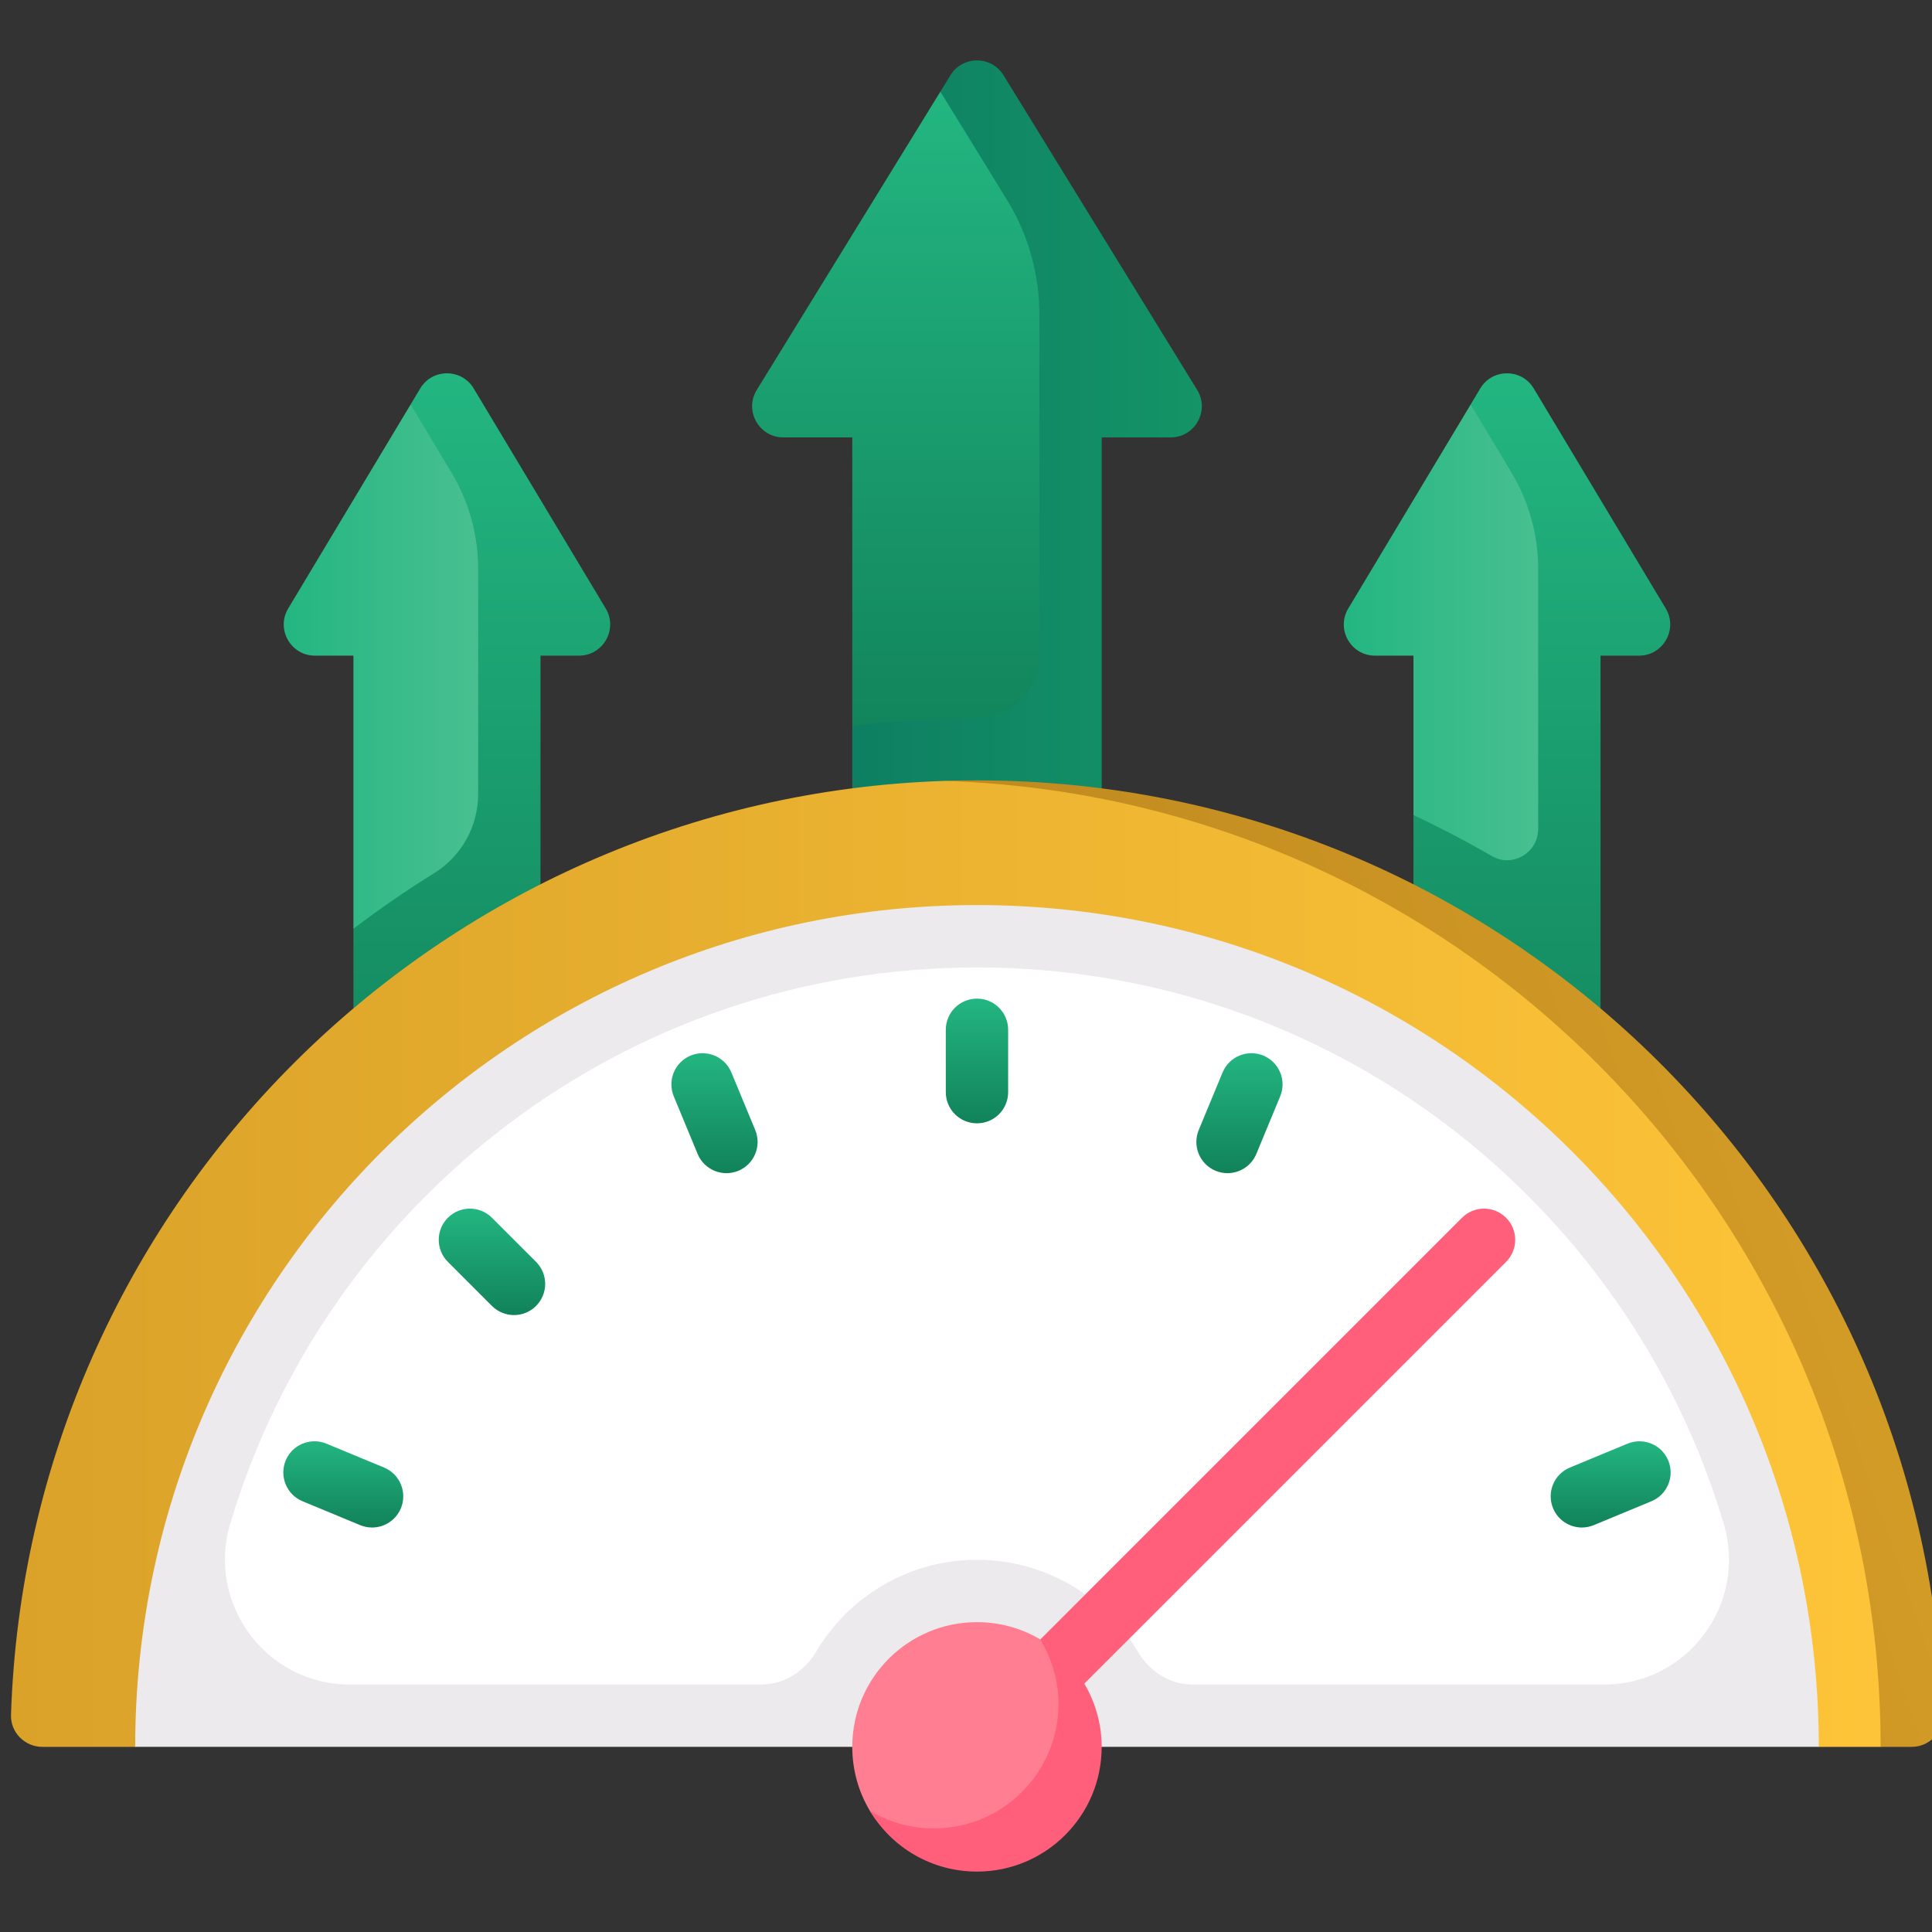
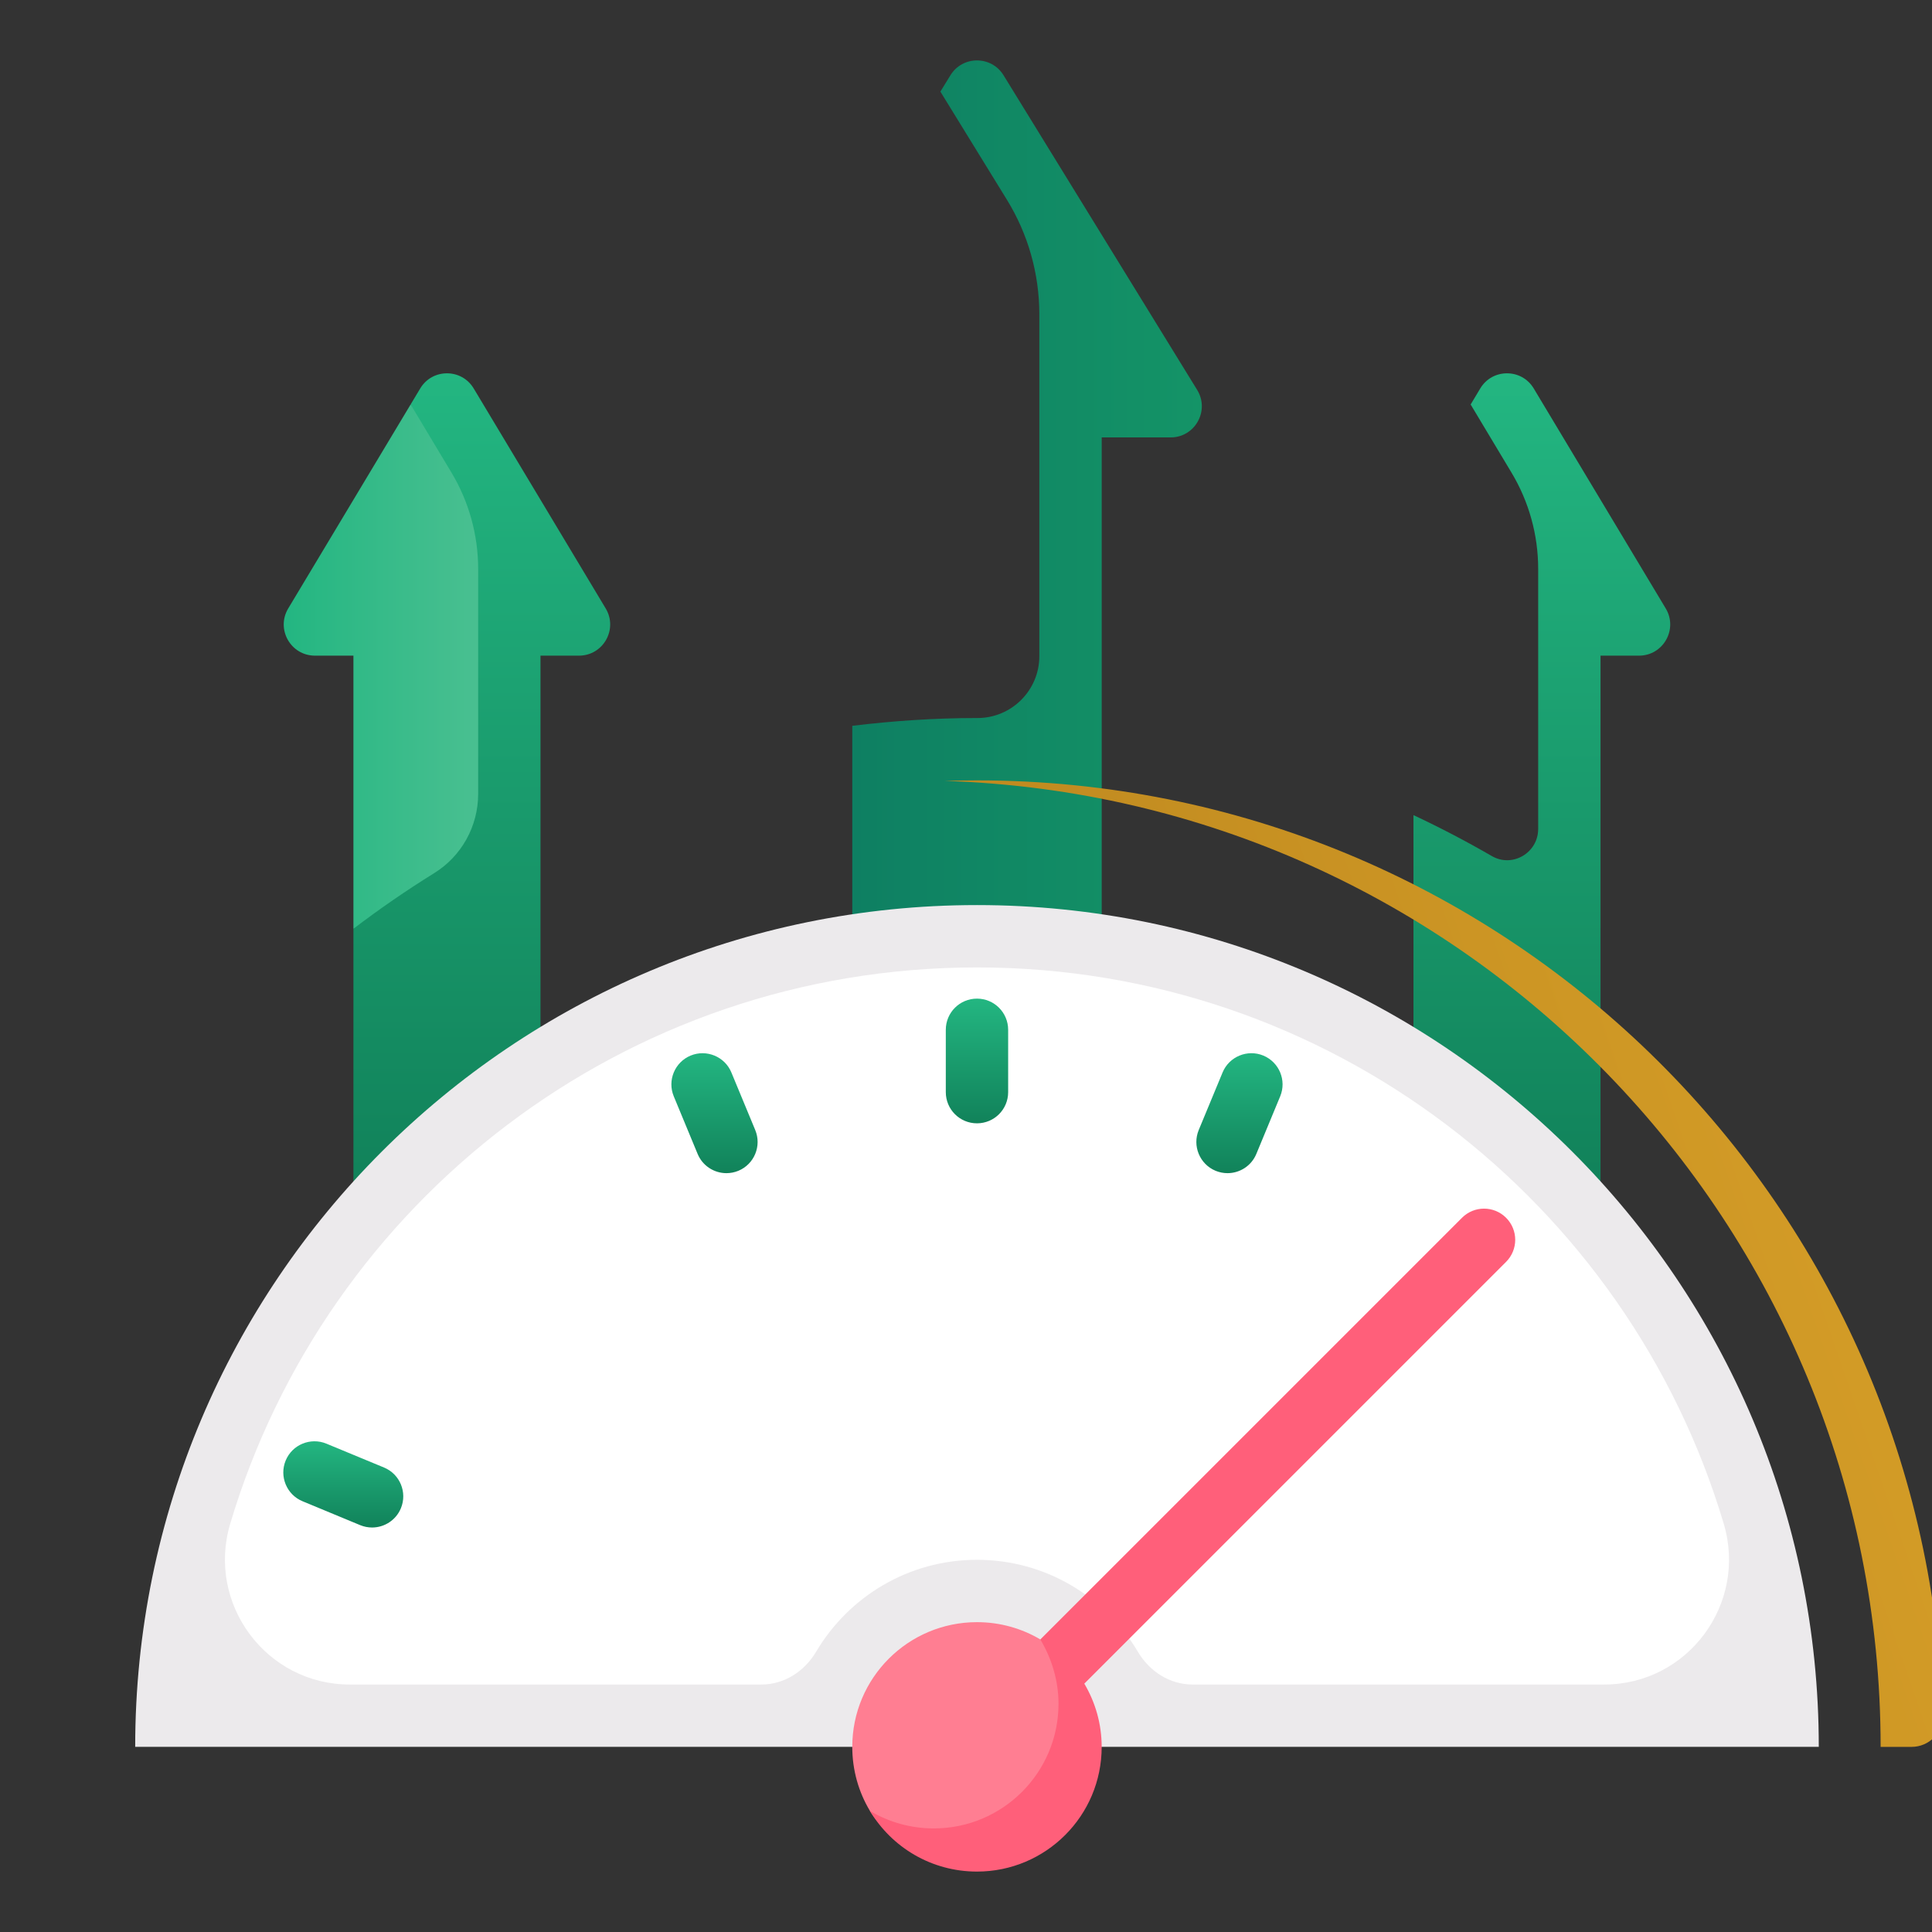
<svg xmlns="http://www.w3.org/2000/svg" width="88" height="88" viewBox="0 0 88 88" fill="none">
  <rect x="0" y="0" width="88" height="88" fill="#333333" stroke="none" />
  <g id="speedometer 1" clip-path="url(#clip0_1220_26816)">
    <g id="Group">
      <g id="Group_2">
        <path id="Vector" d="M18.702 18.424L13.128 27.714C12.56 28.66 13.242 29.864 14.346 29.864H16.098V42.305L23.143 40.645V22.428L18.702 18.424Z" fill="url(#paint0_linear_1220_26816)" />
      </g>
      <path id="Vector_2" d="M27.589 27.714L21.576 17.693C21.025 16.774 19.692 16.774 19.141 17.693L18.703 18.423L20.565 21.527C21.359 22.851 21.779 24.366 21.779 25.91V36.166C21.779 37.632 21.025 38.995 19.78 39.768C18.511 40.556 17.282 41.401 16.098 42.305V54.006H24.619V29.864H26.371C27.475 29.864 28.157 28.66 27.589 27.714Z" fill="url(#paint1_linear_1220_26816)" />
-       <path id="Vector_3" d="M66.986 18.424L61.412 27.714C60.844 28.66 61.526 29.864 62.629 29.864H64.381V37.127L71.597 43.855V22.95L66.986 18.424Z" fill="url(#paint2_linear_1220_26816)" />
      <path id="Vector_4" d="M72.902 29.864H74.654C75.758 29.864 76.44 28.66 75.872 27.714L69.859 17.693C69.308 16.774 67.975 16.774 67.424 17.693L66.986 18.424L68.847 21.527C69.642 22.851 70.062 24.367 70.062 25.911V37.758C70.062 38.842 68.892 39.536 67.954 38.994C66.794 38.323 65.602 37.7 64.381 37.127V54.006H72.902V29.864Z" fill="url(#paint3_linear_1220_26816)" />
      <g id="Group_3">
-         <path id="Vector_5" d="M42.833 4.172L34.471 17.759C33.889 18.706 34.57 19.924 35.681 19.924H38.82V33.059L48.901 34.672V11.677L42.833 4.172Z" fill="url(#paint4_linear_1220_26816)" />
-       </g>
+         </g>
      <path id="Vector_6" d="M54.529 17.76L45.71 3.428C45.155 2.527 43.845 2.527 43.291 3.428L42.833 4.172L45.866 9.102C46.83 10.668 47.34 12.472 47.34 14.311V29.894C47.34 31.441 46.075 32.705 44.529 32.705H44.5C42.576 32.705 40.683 32.834 38.82 33.06V42.645H50.181V19.924H53.319C54.431 19.924 55.111 18.706 54.529 17.76Z" fill="url(#paint5_linear_1220_26816)" />
-       <path id="Vector_7" d="M44.5 35.579C44.005 35.579 43.512 35.553 43.021 35.569C19.875 36.333 1.252 54.964 0.501 78.114C0.475 78.91 1.133 79.568 1.93 79.568H6.157L9.405 77.901H79.959L82.842 79.568H85.66L87.127 78.685C86.623 56.286 68.327 35.579 44.5 35.579Z" fill="url(#paint6_linear_1220_26816)" />
      <path id="Vector_8" d="M44.5 41.225C23.324 41.225 6.158 58.392 6.158 79.567H82.843C82.843 58.392 65.676 41.225 44.5 41.225Z" fill="#ECEAEC" />
      <path id="Vector_9" d="M78.513 69.4C74.143 54.748 60.573 44.065 44.5 44.065C28.427 44.065 14.857 54.748 10.487 69.4C9.398 73.051 12.123 76.728 15.933 76.728H34.677C35.722 76.728 36.642 76.131 37.175 75.231C38.657 72.728 41.38 71.047 44.5 71.047C47.621 71.047 50.343 72.728 51.826 75.231C52.358 76.131 53.279 76.728 54.324 76.728H73.068C76.877 76.728 79.603 73.051 78.513 69.4Z" fill="white" />
      <path id="Vector_10" d="M44.5 51.166C43.715 51.166 43.08 50.531 43.08 49.746V46.906C43.08 46.121 43.715 45.486 44.5 45.486C45.285 45.486 45.92 46.121 45.92 46.906V49.746C45.92 50.531 45.285 51.166 44.5 51.166Z" fill="url(#paint7_linear_1220_26816)" />
-       <path id="Vector_11" d="M23.412 59.9C23.049 59.9 22.686 59.761 22.408 59.484L20.4 57.476C19.846 56.921 19.846 56.022 20.4 55.468C20.955 54.913 21.854 54.913 22.408 55.468L24.416 57.476C24.971 58.03 24.971 58.929 24.416 59.484C24.139 59.761 23.776 59.9 23.412 59.9Z" fill="url(#paint8_linear_1220_26816)" />
      <path id="Vector_12" d="M33.088 53.436C32.532 53.436 32.002 53.106 31.776 52.56L30.689 49.936C30.389 49.212 30.733 48.381 31.457 48.08C32.178 47.783 33.013 48.123 33.313 48.849L34.4 51.472C34.7 52.196 34.356 53.027 33.632 53.328C33.454 53.401 33.27 53.436 33.088 53.436Z" fill="url(#paint9_linear_1220_26816)" />
-       <path id="Vector_13" d="M72.052 69.576C71.496 69.576 70.966 69.246 70.74 68.699C70.44 67.975 70.784 67.143 71.508 66.844L74.132 65.757C74.855 65.458 75.688 65.801 75.987 66.525C76.287 67.249 75.943 68.081 75.219 68.38L72.595 69.468C72.418 69.541 72.233 69.576 72.052 69.576Z" fill="url(#paint10_linear_1220_26816)" />
      <path id="Vector_14" d="M55.912 53.436C55.73 53.436 55.546 53.401 55.368 53.328C54.645 53.027 54.301 52.196 54.6 51.472L55.687 48.849C55.987 48.123 56.823 47.782 57.543 48.08C58.267 48.381 58.611 49.212 58.311 49.936L57.224 52.56C56.998 53.106 56.468 53.436 55.912 53.436Z" fill="url(#paint11_linear_1220_26816)" />
      <path id="Vector_15" d="M16.948 69.576C16.767 69.576 16.582 69.541 16.405 69.468L13.781 68.38C13.057 68.081 12.713 67.249 13.012 66.525C13.312 65.799 14.147 65.458 14.868 65.757L17.492 66.844C18.216 67.143 18.56 67.975 18.26 68.699C18.034 69.246 17.504 69.576 16.948 69.576Z" fill="url(#paint12_linear_1220_26816)" />
      <path id="Vector_16" d="M49.862 79.568C49.862 78.125 49.059 75.663 47.386 74.674C46.541 74.174 45.554 73.887 44.5 73.887C41.363 73.887 38.82 76.43 38.82 79.567C38.82 80.633 39.113 81.63 39.623 82.482C40.615 84.139 43.021 84.862 44.5 84.862C47.637 84.863 49.862 82.705 49.862 79.568Z" fill="#FF7E92" />
      <path id="Vector_17" d="M68.6 55.468C68.045 54.913 67.147 54.913 66.592 55.468L47.386 74.674L47.386 74.675C47.894 75.525 48.214 76.539 48.214 77.602C48.214 80.739 45.671 83.282 42.534 83.282C41.471 83.282 40.474 82.99 39.623 82.482C40.615 84.143 42.425 85.248 44.5 85.248C47.637 85.248 50.18 82.705 50.18 79.568C50.18 78.519 49.89 77.534 49.389 76.687L68.6 57.476C69.155 56.921 69.155 56.022 68.6 55.468Z" fill="#FF5F7A" />
      <path id="Vector_18" d="M44.5 35.545C44.015 35.545 43.503 35.554 43.022 35.569C66.677 36.319 85.66 55.73 85.66 79.568H87.071C87.867 79.568 88.525 78.91 88.499 78.113C87.732 54.473 68.327 35.545 44.5 35.545Z" fill="url(#paint13_linear_1220_26816)" />
    </g>
  </g>
  <defs>
    <linearGradient id="paint0_linear_1220_26816" x1="12.924" y1="18.424" x2="23.143" y2="18.424" gradientUnits="userSpaceOnUse">
      <stop stop-color="#23B681" />
      <stop offset="1" stop-color="#4FC193" />
    </linearGradient>
    <linearGradient id="paint1_linear_1220_26816" x1="21.946" y1="54.006" x2="21.946" y2="17.003" gradientUnits="userSpaceOnUse">
      <stop stop-color="#11825A" />
      <stop offset="1" stop-color="#23B681" />
    </linearGradient>
    <linearGradient id="paint2_linear_1220_26816" x1="61.207" y1="18.424" x2="71.597" y2="18.424" gradientUnits="userSpaceOnUse">
      <stop stop-color="#23B681" />
      <stop offset="1" stop-color="#4FC193" />
    </linearGradient>
    <linearGradient id="paint3_linear_1220_26816" x1="70.229" y1="54.006" x2="70.229" y2="17.004" gradientUnits="userSpaceOnUse">
      <stop stop-color="#11825A" />
      <stop offset="1" stop-color="#23B681" />
    </linearGradient>
    <linearGradient id="paint4_linear_1220_26816" x1="41.579" y1="34.672" x2="41.579" y2="4.172" gradientUnits="userSpaceOnUse">
      <stop stop-color="#11825A" />
      <stop offset="1" stop-color="#23B681" />
    </linearGradient>
    <linearGradient id="paint5_linear_1220_26816" x1="38.82" y1="2.752" x2="54.742" y2="2.752" gradientUnits="userSpaceOnUse">
      <stop stop-color="#0E7F62" />
      <stop offset="1" stop-color="#149467" />
    </linearGradient>
    <linearGradient id="paint6_linear_1220_26816" x1="0.5" y1="35.564" x2="87.127" y2="35.564" gradientUnits="userSpaceOnUse">
      <stop stop-color="#DAA229" />
      <stop offset="1" stop-color="#FEC539" />
    </linearGradient>
    <linearGradient id="paint7_linear_1220_26816" x1="44.5" y1="51.166" x2="44.5" y2="45.486" gradientUnits="userSpaceOnUse">
      <stop stop-color="#11825A" />
      <stop offset="1" stop-color="#23B681" />
    </linearGradient>
    <linearGradient id="paint8_linear_1220_26816" x1="22.408" y1="59.9" x2="22.408" y2="55.052" gradientUnits="userSpaceOnUse">
      <stop stop-color="#11825A" />
      <stop offset="1" stop-color="#23B681" />
    </linearGradient>
    <linearGradient id="paint9_linear_1220_26816" x1="32.545" y1="53.436" x2="32.545" y2="47.973" gradientUnits="userSpaceOnUse">
      <stop stop-color="#11825A" />
      <stop offset="1" stop-color="#23B681" />
    </linearGradient>
    <linearGradient id="paint10_linear_1220_26816" x1="73.364" y1="69.576" x2="73.364" y2="65.649" gradientUnits="userSpaceOnUse">
      <stop stop-color="#11825A" />
      <stop offset="1" stop-color="#23B681" />
    </linearGradient>
    <linearGradient id="paint11_linear_1220_26816" x1="56.456" y1="53.436" x2="56.456" y2="47.972" gradientUnits="userSpaceOnUse">
      <stop stop-color="#11825A" />
      <stop offset="1" stop-color="#23B681" />
    </linearGradient>
    <linearGradient id="paint12_linear_1220_26816" x1="15.636" y1="69.576" x2="15.636" y2="65.649" gradientUnits="userSpaceOnUse">
      <stop stop-color="#11825A" />
      <stop offset="1" stop-color="#23B681" />
    </linearGradient>
    <linearGradient id="paint13_linear_1220_26816" x1="43.022" y1="79.568" x2="97.228" y2="60.929" gradientUnits="userSpaceOnUse">
      <stop stop-color="#B6811C" />
      <stop offset="1" stop-color="#DAA229" />
    </linearGradient>
    <clipPath id="clip0_1220_26816">
      <rect width="88" height="88" fill="white" transform="translate(0.5)" />
    </clipPath>
  </defs>
</svg>